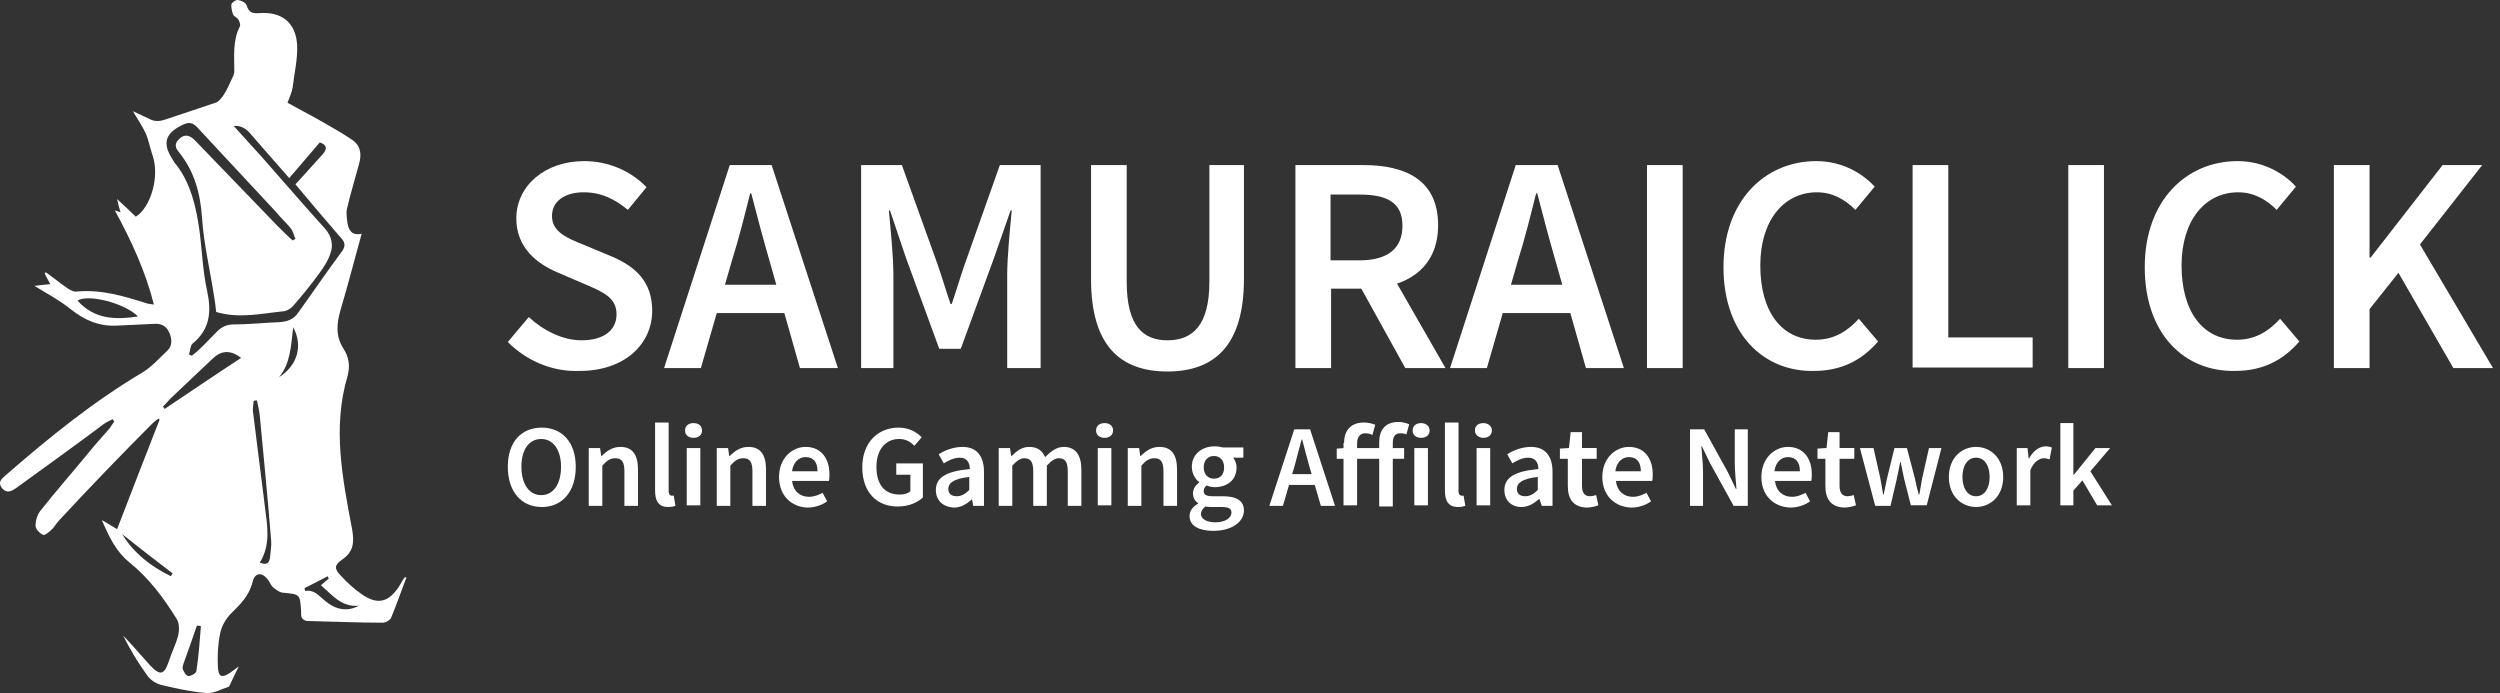
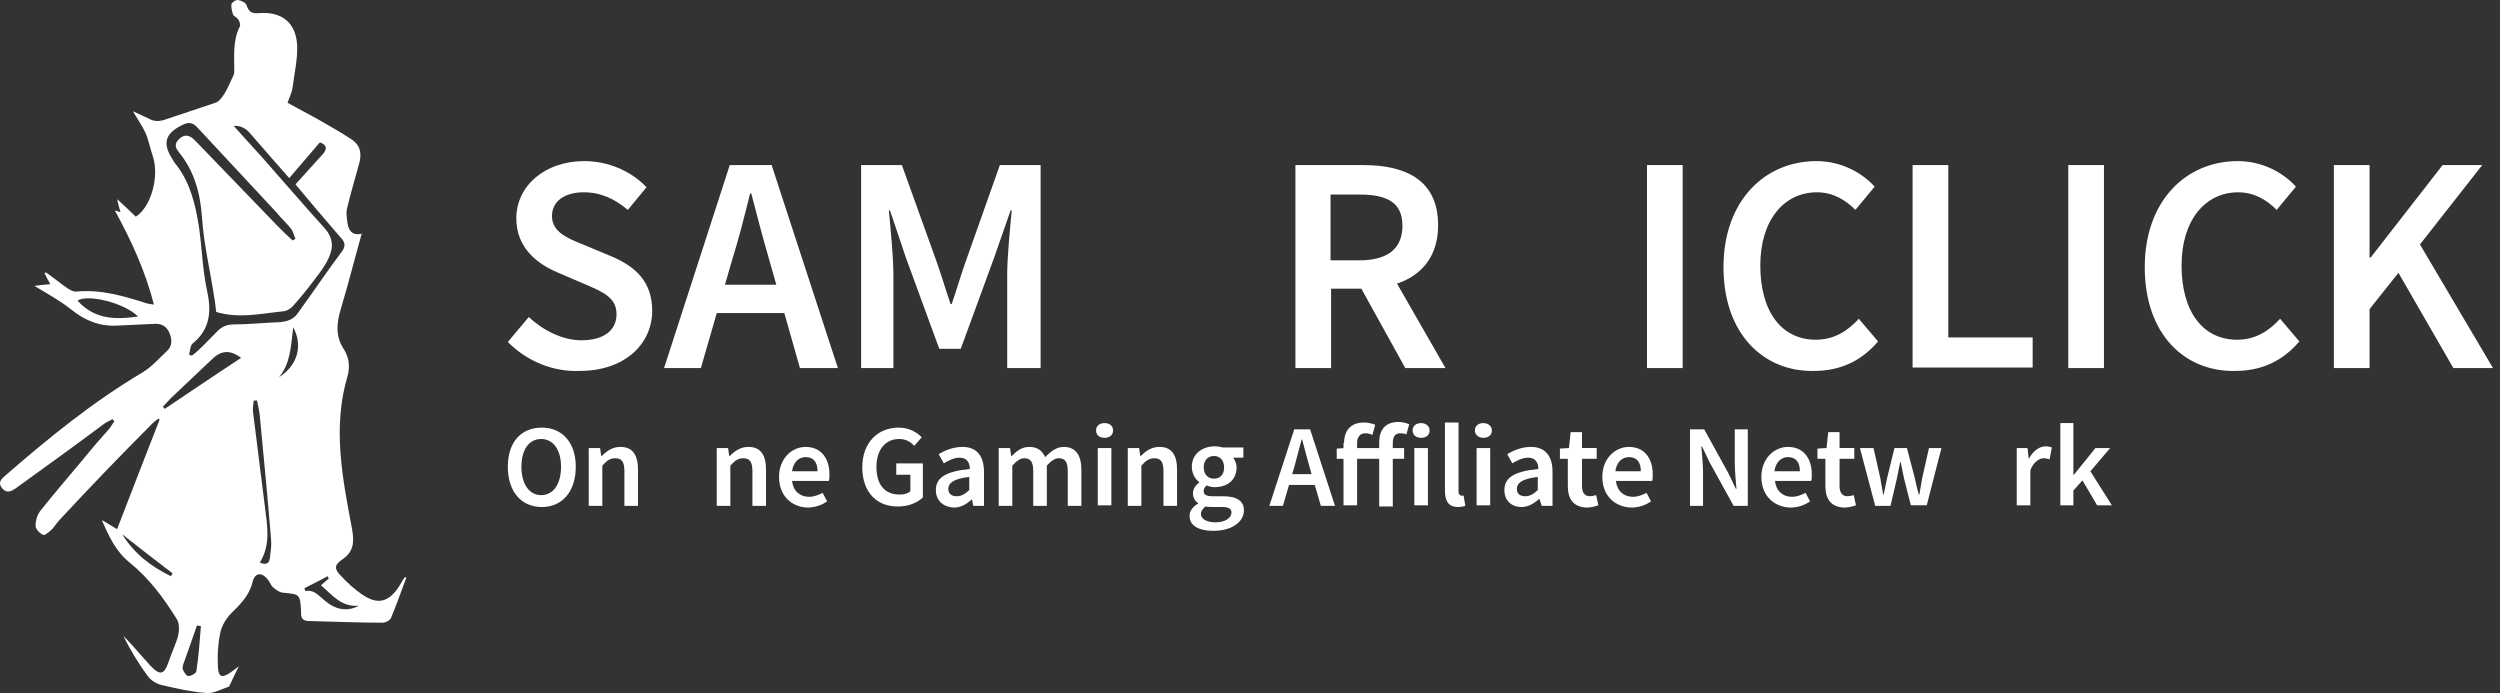
<svg xmlns="http://www.w3.org/2000/svg" width="101" height="28" viewBox="0 0 101 28" fill="none">
  <rect x="0" y="0" width="101" height="28" fill="#333333" stroke="none" />
  <path d="M16.42 23.325C16.214 23.874 16.031 24.401 15.803 24.951C15.757 25.066 15.574 25.157 15.46 25.157C14.453 25.157 13.469 25.111 12.463 25.089C12.28 25.089 12.165 24.997 12.165 24.814C12.165 24.768 12.165 24.745 12.165 24.699C12.12 23.989 12.12 24.012 11.411 23.943C11.273 23.92 11.159 23.829 11.045 23.737C10.953 23.668 10.907 23.531 10.839 23.439C10.587 23.096 10.29 23.118 10.198 23.531C10.061 24.081 9.695 24.424 9.329 24.791C9.123 24.997 8.94 25.318 8.894 25.593C8.803 26.028 8.78 26.486 8.803 26.944C8.826 27.357 8.963 27.402 9.306 27.173C9.398 27.105 9.489 27.036 9.649 26.921C9.512 27.196 9.398 27.425 9.306 27.631C9.283 27.677 9.26 27.746 9.237 27.746C8.94 27.838 8.643 28.021 8.345 27.998C7.728 27.952 7.133 27.815 6.538 27.677C6.332 27.631 6.103 27.494 5.966 27.311C5.6 26.807 5.257 26.257 4.983 25.684C5.097 25.799 5.211 25.936 5.326 26.051C5.577 26.326 5.806 26.601 6.058 26.875C6.469 27.311 6.63 27.265 6.813 26.738C6.927 26.372 7.11 26.028 7.202 25.661C7.247 25.455 7.247 25.157 7.133 24.997C6.607 24.149 6.012 23.348 5.211 22.706C4.685 22.271 4.411 21.698 4.113 21.011C4.365 21.148 4.525 21.263 4.731 21.377C5.303 19.888 5.875 18.422 6.447 16.956C6.424 16.933 6.424 16.933 6.401 16.91C6.309 16.979 6.218 17.047 6.149 17.116C4.868 18.399 3.633 19.682 2.421 20.988C2.283 21.125 2.192 21.308 2.055 21.423C1.963 21.515 1.78 21.652 1.734 21.606C1.597 21.538 1.437 21.377 1.437 21.24C1.437 21.034 1.506 20.782 1.643 20.621C2.26 19.842 2.924 19.086 3.564 18.307C3.839 17.964 4.136 17.643 4.434 17.299C4.502 17.208 4.548 17.116 4.617 17.024C4.594 17.002 4.571 16.956 4.548 16.933C4.434 17.002 4.296 17.047 4.182 17.139C2.992 18.032 1.803 18.88 0.636 19.728C0.43 19.865 0.27 19.934 0.087 19.728C-0.096 19.499 0.042 19.361 0.202 19.224C1.963 17.689 3.77 16.223 5.783 15.031C6.149 14.802 6.447 14.459 6.767 14.161C6.973 13.955 6.95 13.68 6.835 13.428C6.721 13.176 6.515 13.061 6.218 13.084C5.737 13.107 5.234 13.13 4.754 13.153C4.022 13.199 3.427 12.947 2.855 12.489C2.398 12.122 1.872 11.847 1.391 11.549C1.551 11.526 1.78 11.503 2.032 11.48C1.94 11.32 1.872 11.183 1.803 11.045C1.826 11.022 1.826 11.022 1.849 10.999C2.146 11.206 2.421 11.435 2.718 11.641C2.832 11.71 2.97 11.801 3.107 11.778C4.09 11.687 5.005 11.962 5.943 12.259C6.012 12.282 6.103 12.282 6.218 12.305C5.875 10.954 5.303 9.716 4.639 8.502C4.731 8.525 4.777 8.548 4.868 8.571C4.822 8.411 4.777 8.273 4.731 8.044C5.028 8.319 5.257 8.525 5.486 8.754C6.103 8.365 6.447 7.128 6.172 6.303C6.058 5.982 6.012 5.662 5.875 5.364C5.737 5.066 5.554 4.814 5.371 4.493C5.6 4.608 5.829 4.699 6.012 4.791C6.241 4.928 6.469 4.906 6.721 4.814C7.385 4.585 8.048 4.379 8.711 4.15C8.849 4.104 8.963 3.943 9.054 3.806C9.192 3.6 9.283 3.348 9.398 3.119C9.443 3.05 9.466 2.935 9.466 2.867C9.466 2.248 9.398 1.63 9.695 1.057C9.718 0.988 9.672 0.851 9.626 0.782C9.581 0.713 9.466 0.667 9.42 0.599C9.375 0.461 9.329 0.301 9.352 0.163C9.375 0.095 9.535 -0.02 9.626 0.003C9.764 0.026 9.947 0.118 9.969 0.232C10.061 0.507 10.198 0.553 10.473 0.53C11.388 0.461 11.96 0.919 12.005 1.836C12.028 2.386 11.891 2.958 11.822 3.531C11.799 3.714 11.708 3.898 11.616 4.15C12.143 4.447 12.692 4.722 13.195 5.02C13.561 5.226 13.904 5.432 14.247 5.662C14.59 5.914 14.613 6.257 14.499 6.647C14.339 7.242 14.156 7.838 14.018 8.434C13.973 8.617 14.018 8.846 14.041 9.029C14.087 9.304 14.224 9.533 14.613 9.442C14.316 10.495 14.064 11.503 13.767 12.489C13.607 13.038 13.538 13.565 13.881 14.092C14.087 14.413 14.156 14.779 14.041 15.192C13.424 17.276 13.835 19.315 14.224 21.377C14.316 21.904 14.293 22.294 13.812 22.614C13.515 22.821 13.492 22.981 13.767 23.256C14.018 23.531 14.293 23.783 14.59 23.989C15.231 24.447 15.688 24.355 16.123 23.691C16.192 23.577 16.26 23.439 16.352 23.325C16.375 23.325 16.397 23.325 16.42 23.325ZM7.636 14.321C7.682 14.344 7.728 14.367 7.751 14.367C7.842 14.298 7.934 14.23 8.002 14.161C8.277 13.909 8.528 13.634 8.78 13.382C8.963 13.199 9.169 13.107 9.443 13.107C10.061 13.107 10.678 13.038 11.296 13.015C11.616 12.992 11.868 12.901 12.051 12.626C12.646 11.801 13.218 10.954 13.835 10.129C13.973 9.923 13.927 9.762 13.767 9.602C13.149 8.892 12.531 8.159 11.937 7.448C12.303 7.036 12.669 6.647 13.035 6.234C13.241 6.005 13.195 5.845 12.92 5.753C12.509 6.234 12.12 6.692 11.685 7.196C11.113 6.555 10.61 5.959 10.084 5.364C9.878 5.135 9.649 5.066 9.443 5.089C9.786 5.478 10.175 5.891 10.564 6.326C11.433 7.311 12.28 8.296 13.149 9.258C13.401 9.556 13.469 9.9 13.355 10.22C13.264 10.518 13.081 10.793 12.897 11.045C12.577 11.48 12.234 11.916 11.868 12.328C11.754 12.466 11.571 12.58 11.411 12.58C10.518 12.672 9.649 12.878 8.734 12.603C8.711 12.42 8.688 12.168 8.643 11.939C8.483 10.885 8.231 9.854 8.162 8.8C8.094 7.792 7.842 6.899 7.224 6.143C7.179 6.074 7.11 6.005 7.11 5.936C7.087 5.868 7.11 5.776 7.156 5.707C7.385 5.41 7.636 5.41 7.888 5.684C8.986 6.83 10.107 7.975 11.205 9.121C11.411 9.327 11.616 9.533 11.822 9.716C11.868 9.694 11.891 9.671 11.937 9.648C11.868 9.51 11.845 9.35 11.754 9.235C11.571 9.006 11.342 8.8 11.159 8.571C10.107 7.448 9.054 6.303 8.002 5.18C7.842 4.997 7.682 4.906 7.43 5.02C6.675 5.364 6.538 5.776 6.973 6.44C7.019 6.532 7.064 6.601 7.133 6.67C7.705 7.426 7.911 8.319 8.048 9.235C8.162 10.06 8.185 10.931 8.368 11.755C8.551 12.603 8.483 13.313 7.773 13.886C7.682 13.978 7.682 14.184 7.636 14.321ZM9.741 14.459C9.26 14.092 8.894 14.184 8.551 14.527C8.002 15.054 7.453 15.558 6.904 16.085C6.79 16.2 6.698 16.314 6.584 16.429C6.607 16.452 6.63 16.498 6.652 16.52C7.682 15.833 8.688 15.146 9.741 14.459ZM10.495 22.729C10.77 22.843 10.884 22.752 10.907 22.523C10.93 22.294 10.976 22.042 10.953 21.812C10.816 20.14 10.656 18.468 10.495 16.795C10.473 16.589 10.427 16.383 10.381 16.177C10.335 16.177 10.29 16.177 10.244 16.2C10.244 16.337 10.198 16.498 10.221 16.635C10.381 17.918 10.541 19.178 10.701 20.461C10.793 21.217 10.953 21.996 10.495 22.729ZM5.577 12.786C5.028 12.236 3.541 11.87 3.13 12.145C3.816 12.901 4.639 12.924 5.577 12.786ZM8.117 25.295C8.071 25.295 8.025 25.272 7.956 25.272C7.773 25.799 7.59 26.326 7.407 26.83C7.385 26.898 7.362 26.99 7.385 27.036C7.43 27.15 7.522 27.311 7.613 27.311C7.728 27.311 7.934 27.196 7.934 27.105C8.025 26.509 8.071 25.913 8.117 25.295ZM12.303 23.76C12.303 23.806 12.326 23.829 12.326 23.874C12.623 23.829 12.783 23.966 12.989 24.149C13.401 24.539 13.904 24.791 14.499 24.47C13.79 24.539 13.424 24.035 12.966 23.645C13.103 23.531 13.195 23.439 13.286 23.37C13.264 23.348 13.241 23.302 13.241 23.279C12.943 23.439 12.623 23.599 12.303 23.76ZM6.904 23.279C6.927 23.233 6.95 23.21 6.973 23.164C6.286 22.637 5.6 22.11 4.937 21.584C5.417 22.362 6.103 22.889 6.904 23.279ZM11.845 13.222C11.754 14.001 11.731 14.688 11.273 15.238C12.005 14.779 12.257 13.978 11.845 13.222Z" fill="white" />
  <path d="M20.516 13.817L21.362 12.809C21.957 13.359 22.735 13.748 23.489 13.748C24.404 13.748 24.908 13.336 24.908 12.694C24.908 12.03 24.381 11.801 23.627 11.48L22.506 10.999C21.705 10.655 20.859 10.014 20.859 8.823C20.859 7.517 22.003 6.509 23.604 6.509C24.565 6.509 25.48 6.898 26.12 7.563L25.365 8.479C24.839 8.044 24.29 7.769 23.581 7.769C22.803 7.769 22.3 8.135 22.3 8.731C22.3 9.372 22.918 9.624 23.604 9.899L24.702 10.357C25.685 10.77 26.349 11.389 26.349 12.557C26.349 13.886 25.251 14.985 23.421 14.985C22.346 15.031 21.293 14.596 20.516 13.817Z" fill="white" />
  <path d="M29.482 6.669H31.174L33.851 14.87H32.318L31.083 10.518C30.831 9.647 30.58 8.708 30.351 7.814H30.305C30.076 8.731 29.848 9.647 29.573 10.518L28.315 14.87H26.828L29.482 6.669ZM28.407 11.503H32.25V12.648H28.407V11.503Z" fill="white" />
  <path d="M34.789 6.669H36.436L37.877 10.678C38.06 11.205 38.22 11.755 38.403 12.282H38.449C38.632 11.755 38.792 11.205 38.975 10.678L40.394 6.669H42.041V14.87H40.691V11.113C40.691 10.357 40.805 9.258 40.874 8.502H40.828L40.165 10.403L38.815 14.091H37.946L36.596 10.403L35.956 8.502H35.91C35.979 9.258 36.093 10.357 36.093 11.113V14.87H34.789V6.669Z" fill="white" />
-   <path d="M44.078 11.274V6.669H45.519V11.388C45.519 13.175 46.183 13.748 47.166 13.748C48.173 13.748 48.859 13.152 48.859 11.388V6.669H50.255V11.274C50.255 13.954 49.065 15.008 47.166 15.008C45.268 15.008 44.078 13.977 44.078 11.274Z" fill="white" />
  <path d="M52.312 6.669H55.08C56.773 6.669 58.1 7.265 58.1 9.097C58.1 10.861 56.796 11.663 55.08 11.663H53.776V14.87H52.335V6.669H52.312ZM54.92 10.518C56.041 10.518 56.659 10.059 56.659 9.12C56.659 8.181 56.041 7.86 54.92 7.86H53.754V10.518H54.92ZM54.783 11.274L55.835 10.403L58.397 14.87H56.773L54.783 11.274Z" fill="white" />
-   <path d="M61.236 6.669H62.928L65.605 14.87H64.072L62.837 10.518C62.585 9.647 62.334 8.708 62.105 7.814H62.059C61.83 8.731 61.602 9.647 61.327 10.518L60.069 14.87H58.582L61.236 6.669ZM60.138 11.503H63.981V12.648H60.138V11.503Z" fill="white" />
  <path d="M66.539 6.669H67.98V14.87H66.539V6.669Z" fill="white" />
  <path d="M69.629 10.793C69.629 8.112 71.299 6.509 73.38 6.509C74.41 6.509 75.233 6.99 75.737 7.54L74.959 8.479C74.547 8.067 74.044 7.769 73.403 7.769C72.077 7.769 71.116 8.891 71.116 10.724C71.116 12.603 71.985 13.725 73.358 13.725C74.09 13.725 74.639 13.382 75.096 12.878L75.874 13.794C75.21 14.573 74.364 14.985 73.289 14.985C71.276 15.031 69.629 13.519 69.629 10.793Z" fill="white" />
  <path d="M77.269 6.669H78.711V13.633H82.119V14.848H77.269V6.669Z" fill="white" />
  <path d="M83.559 6.669H85V14.87H83.559V6.669Z" fill="white" />
  <path d="M86.648 10.793C86.648 8.112 88.318 6.509 90.4 6.509C91.429 6.509 92.253 6.99 92.756 7.54L91.978 8.479C91.567 8.067 91.063 7.769 90.423 7.769C89.096 7.769 88.135 8.891 88.135 10.724C88.135 12.603 89.005 13.725 90.377 13.725C91.109 13.725 91.658 13.382 92.116 12.878L92.893 13.794C92.23 14.573 91.384 14.985 90.308 14.985C88.273 15.031 86.648 13.519 86.648 10.793Z" fill="white" />
  <path d="M94.289 6.669H95.73V10.403H95.776L98.681 6.669H100.282L97.766 9.876L100.717 14.87H99.116L96.897 11.022L95.73 12.488V14.87H94.289V6.669Z" fill="white" />
  <path d="M20.516 18.857C20.516 17.849 21.065 17.276 21.888 17.276C22.712 17.276 23.261 17.872 23.261 18.857C23.261 19.865 22.712 20.484 21.888 20.484C21.065 20.484 20.516 19.865 20.516 18.857ZM22.666 18.857C22.666 18.17 22.346 17.735 21.865 17.735C21.385 17.735 21.065 18.147 21.065 18.857C21.065 19.567 21.385 20.003 21.865 20.003C22.346 20.003 22.666 19.567 22.666 18.857Z" fill="white" />
  <path d="M23.808 18.101H24.243L24.288 18.421H24.311C24.517 18.215 24.746 18.055 25.066 18.055C25.569 18.055 25.775 18.398 25.775 18.971V20.437H25.226V19.04C25.226 18.65 25.112 18.513 24.86 18.513C24.654 18.513 24.517 18.605 24.334 18.811V20.437H23.785V18.101H23.808Z" fill="white" />
-   <path d="M26.465 19.818V17.069H27.014V19.841C27.014 19.979 27.082 20.025 27.128 20.025C27.151 20.025 27.174 20.025 27.22 20.025L27.288 20.437C27.22 20.46 27.128 20.483 26.991 20.483C26.602 20.483 26.465 20.231 26.465 19.818Z" fill="white" />
-   <path d="M27.676 17.391C27.676 17.207 27.813 17.093 28.019 17.093C28.225 17.093 28.362 17.207 28.362 17.391C28.362 17.574 28.225 17.688 28.019 17.688C27.813 17.688 27.676 17.574 27.676 17.391ZM27.744 18.101H28.293V20.415H27.744V18.101Z" fill="white" />
  <path d="M28.98 18.101H29.415L29.46 18.421H29.483C29.689 18.215 29.918 18.055 30.238 18.055C30.741 18.055 30.947 18.398 30.947 18.971V20.437H30.398V19.04C30.398 18.65 30.284 18.513 30.032 18.513C29.826 18.513 29.689 18.605 29.506 18.811V20.437H28.957V18.101H28.98Z" fill="white" />
  <path d="M31.473 19.269C31.473 18.513 31.999 18.055 32.548 18.055C33.165 18.055 33.509 18.513 33.509 19.154C33.509 19.269 33.509 19.36 33.486 19.429H31.999C32.044 19.842 32.319 20.071 32.685 20.071C32.891 20.071 33.051 20.002 33.234 19.91L33.417 20.254C33.188 20.414 32.914 20.506 32.616 20.506C31.976 20.483 31.473 20.025 31.473 19.269ZM33.028 19.04C33.028 18.673 32.868 18.467 32.548 18.467C32.273 18.467 32.044 18.673 31.999 19.04H33.028Z" fill="white" />
  <path d="M34.836 18.88C34.836 17.872 35.476 17.276 36.3 17.276C36.735 17.276 37.032 17.46 37.238 17.666L36.941 18.009C36.78 17.849 36.597 17.735 36.323 17.735C35.774 17.735 35.408 18.17 35.408 18.857C35.408 19.567 35.728 19.98 36.346 19.98C36.529 19.98 36.689 19.934 36.78 19.842V19.178H36.209V18.72H37.284V20.094C37.078 20.3 36.712 20.461 36.3 20.461C35.454 20.484 34.836 19.911 34.836 18.88Z" fill="white" />
  <path d="M37.809 19.796C37.809 19.292 38.22 19.04 39.181 18.948C39.181 18.696 39.067 18.49 38.769 18.49C38.541 18.49 38.312 18.605 38.129 18.719L37.923 18.352C38.175 18.192 38.518 18.055 38.884 18.055C39.456 18.055 39.753 18.421 39.753 19.063V20.437H39.318L39.273 20.185H39.25C39.044 20.369 38.815 20.506 38.541 20.506C38.083 20.483 37.809 20.208 37.809 19.796ZM39.158 19.796V19.269C38.518 19.338 38.312 19.521 38.312 19.75C38.312 19.956 38.449 20.048 38.655 20.048C38.838 20.048 38.998 19.956 39.158 19.796Z" fill="white" />
  <path d="M40.37 18.101H40.805L40.851 18.421H40.874C41.08 18.215 41.285 18.055 41.583 18.055C41.926 18.055 42.109 18.215 42.223 18.467C42.452 18.238 42.681 18.055 42.978 18.055C43.459 18.055 43.687 18.398 43.687 18.971V20.437H43.138V19.04C43.138 18.65 43.024 18.513 42.772 18.513C42.635 18.513 42.475 18.605 42.292 18.811V20.437H41.743V19.04C41.743 18.65 41.629 18.513 41.377 18.513C41.24 18.513 41.08 18.605 40.897 18.811V20.437H40.348V18.101H40.37Z" fill="white" />
  <path d="M44.281 17.391C44.281 17.207 44.419 17.093 44.624 17.093C44.83 17.093 44.968 17.207 44.968 17.391C44.968 17.574 44.83 17.688 44.624 17.688C44.419 17.688 44.281 17.574 44.281 17.391ZM44.35 18.101H44.899V20.415H44.35V18.101Z" fill="white" />
  <path d="M45.585 18.101H46.02L46.066 18.421H46.089C46.294 18.215 46.523 18.055 46.843 18.055C47.347 18.055 47.553 18.398 47.553 18.971V20.437H47.004V19.04C47.004 18.65 46.889 18.513 46.638 18.513C46.432 18.513 46.294 18.605 46.111 18.811V20.437H45.562V18.101H45.585Z" fill="white" />
  <path d="M48.059 20.85C48.059 20.644 48.173 20.483 48.402 20.346V20.323C48.287 20.254 48.196 20.117 48.196 19.934C48.196 19.75 48.31 19.59 48.447 19.498V19.476C48.287 19.361 48.15 19.132 48.15 18.857C48.15 18.33 48.585 18.032 49.065 18.032C49.202 18.032 49.317 18.055 49.408 18.078H50.232V18.49H49.82C49.889 18.582 49.957 18.72 49.957 18.88C49.957 19.407 49.568 19.682 49.065 19.682C48.974 19.682 48.859 19.659 48.745 19.613C48.676 19.682 48.63 19.727 48.63 19.842C48.63 19.98 48.722 20.048 48.996 20.048H49.408C49.957 20.048 50.255 20.232 50.255 20.621C50.255 21.079 49.774 21.446 49.019 21.446C48.47 21.446 48.059 21.262 48.059 20.85ZM49.751 20.713C49.751 20.529 49.614 20.483 49.34 20.483H49.019C48.905 20.483 48.791 20.483 48.699 20.461C48.585 20.552 48.516 20.667 48.516 20.758C48.516 20.965 48.745 21.102 49.111 21.102C49.5 21.102 49.751 20.919 49.751 20.713ZM49.454 18.88C49.454 18.582 49.271 18.422 49.042 18.422C48.813 18.422 48.63 18.582 48.63 18.88C48.63 19.178 48.813 19.338 49.042 19.338C49.294 19.338 49.454 19.178 49.454 18.88Z" fill="white" />
  <path d="M52.288 17.345H52.928L53.935 20.438H53.363L52.883 18.788C52.791 18.467 52.7 18.101 52.608 17.757H52.585C52.494 18.101 52.402 18.444 52.311 18.788L51.83 20.438H51.281L52.288 17.345ZM51.876 19.155H53.34V19.59H51.876V19.155Z" fill="white" />
  <path d="M54.004 18.124L54.347 18.101H56.726V18.536H54.004V18.124ZM54.301 17.895C54.301 17.413 54.553 17.07 55.102 17.07C55.285 17.07 55.445 17.116 55.559 17.161L55.445 17.574C55.353 17.528 55.285 17.505 55.148 17.505C54.965 17.505 54.827 17.642 54.827 17.895V20.415H54.278V17.895H54.301ZM55.72 17.872C55.72 17.39 55.948 17.047 56.497 17.047C56.657 17.047 56.818 17.093 56.932 17.139L56.818 17.551C56.726 17.505 56.635 17.505 56.566 17.505C56.383 17.505 56.269 17.62 56.269 17.895V20.46H55.72V17.872Z" fill="white" />
  <path d="M57.07 17.391C57.07 17.207 57.208 17.093 57.413 17.093C57.596 17.093 57.757 17.207 57.757 17.391C57.757 17.574 57.619 17.688 57.413 17.688C57.208 17.688 57.07 17.574 57.07 17.391ZM57.139 18.101H57.688V20.415H57.139V18.101Z" fill="white" />
  <path d="M58.375 19.818V17.069H58.924V19.841C58.924 19.979 58.993 20.025 59.038 20.025C59.061 20.025 59.084 20.025 59.13 20.025L59.199 20.437C59.13 20.46 59.038 20.483 58.901 20.483C58.512 20.483 58.375 20.231 58.375 19.818Z" fill="white" />
  <path d="M59.586 17.391C59.586 17.207 59.723 17.093 59.929 17.093C60.112 17.093 60.272 17.207 60.272 17.391C60.272 17.574 60.135 17.688 59.929 17.688C59.746 17.688 59.586 17.574 59.586 17.391ZM59.655 18.101H60.204V20.415H59.655V18.101Z" fill="white" />
  <path d="M60.777 19.796C60.777 19.292 61.189 19.04 62.15 18.948C62.15 18.696 62.035 18.49 61.738 18.49C61.509 18.49 61.281 18.605 61.098 18.719L60.892 18.352C61.143 18.192 61.486 18.055 61.852 18.055C62.424 18.055 62.722 18.421 62.722 19.063V20.437H62.287L62.196 20.162H62.173C61.967 20.346 61.738 20.483 61.464 20.483C61.052 20.483 60.777 20.208 60.777 19.796ZM62.127 19.796V19.269C61.486 19.338 61.281 19.521 61.281 19.75C61.281 19.956 61.418 20.048 61.624 20.048C61.807 20.048 61.967 19.956 62.127 19.796Z" fill="white" />
  <path d="M63.34 19.635V18.536H63.02V18.123L63.386 18.1L63.454 17.459H63.912V18.1H64.506V18.536H63.912V19.635C63.912 19.91 64.026 20.048 64.232 20.048C64.3 20.048 64.415 20.025 64.484 20.002L64.575 20.414C64.438 20.46 64.278 20.506 64.095 20.506C63.546 20.483 63.34 20.139 63.34 19.635Z" fill="white" />
  <path d="M64.734 19.269C64.734 18.513 65.26 18.055 65.809 18.055C66.427 18.055 66.77 18.513 66.77 19.154C66.77 19.269 66.77 19.36 66.747 19.429H65.283C65.329 19.842 65.604 20.071 65.97 20.071C66.175 20.071 66.336 20.002 66.519 19.91L66.702 20.254C66.473 20.414 66.198 20.506 65.901 20.506C65.238 20.483 64.734 20.025 64.734 19.269ZM66.29 19.04C66.29 18.673 66.13 18.467 65.809 18.467C65.535 18.467 65.306 18.673 65.26 19.04H66.29Z" fill="white" />
  <path d="M68.277 17.345H68.849L69.81 19.086L70.13 19.75H70.153C70.13 19.43 70.085 19.04 70.085 18.696V17.345H70.611V20.438H70.039L69.078 18.696L68.758 18.032H68.735C68.758 18.353 68.803 18.742 68.803 19.086V20.438H68.277V17.345Z" fill="white" />
  <path d="M71.16 19.269C71.16 18.513 71.686 18.055 72.235 18.055C72.853 18.055 73.196 18.513 73.196 19.154C73.196 19.269 73.196 19.36 73.173 19.429H71.709C71.755 19.842 72.029 20.071 72.395 20.071C72.601 20.071 72.761 20.002 72.944 19.91L73.127 20.254C72.899 20.414 72.624 20.506 72.327 20.506C71.663 20.483 71.16 20.025 71.16 19.269ZM72.716 19.04C72.716 18.673 72.555 18.467 72.235 18.467C71.961 18.467 71.732 18.673 71.686 19.04H72.716Z" fill="white" />
  <path d="M73.746 19.635V18.536H73.426V18.123L73.792 18.1L73.86 17.459H74.318V18.1H74.913V18.536H74.318V19.635C74.318 19.91 74.432 20.048 74.638 20.048C74.707 20.048 74.821 20.025 74.89 20.002L74.981 20.414C74.844 20.46 74.684 20.506 74.501 20.506C73.952 20.483 73.746 20.139 73.746 19.635Z" fill="white" />
  <path d="M75.141 18.101H75.69L75.964 19.315C76.01 19.544 76.033 19.75 76.079 19.979H76.101C76.147 19.75 76.193 19.521 76.239 19.315L76.536 18.101H77.039L77.359 19.315C77.405 19.544 77.451 19.75 77.52 19.979H77.543C77.588 19.75 77.611 19.544 77.657 19.315L77.931 18.101H78.435L77.84 20.414H77.199L76.925 19.338C76.879 19.131 76.833 18.902 76.788 18.673H76.765C76.719 18.925 76.673 19.131 76.627 19.361L76.376 20.437H75.758L75.141 18.101Z" fill="white" />
-   <path d="M78.734 19.269C78.734 18.49 79.26 18.055 79.832 18.055C80.404 18.055 80.93 18.49 80.93 19.269C80.93 20.048 80.404 20.483 79.832 20.483C79.26 20.483 78.734 20.048 78.734 19.269ZM80.381 19.269C80.381 18.811 80.175 18.49 79.832 18.49C79.489 18.49 79.283 18.811 79.283 19.269C79.283 19.727 79.489 20.048 79.832 20.048C80.175 20.048 80.381 19.727 80.381 19.269Z" fill="white" />
  <path d="M81.477 18.101H81.911L81.957 18.513H81.98C82.14 18.215 82.392 18.032 82.643 18.032C82.758 18.032 82.826 18.055 82.895 18.078L82.803 18.559C82.712 18.536 82.666 18.513 82.575 18.513C82.392 18.513 82.163 18.651 82.026 18.994V20.415H81.477V18.101Z" fill="white" />
  <path d="M83.238 17.093H83.764V19.177H83.787L84.657 18.101H85.251L84.451 19.04L85.32 20.415H84.725L84.13 19.407L83.764 19.819V20.415H83.238V17.093Z" fill="white" />
</svg>